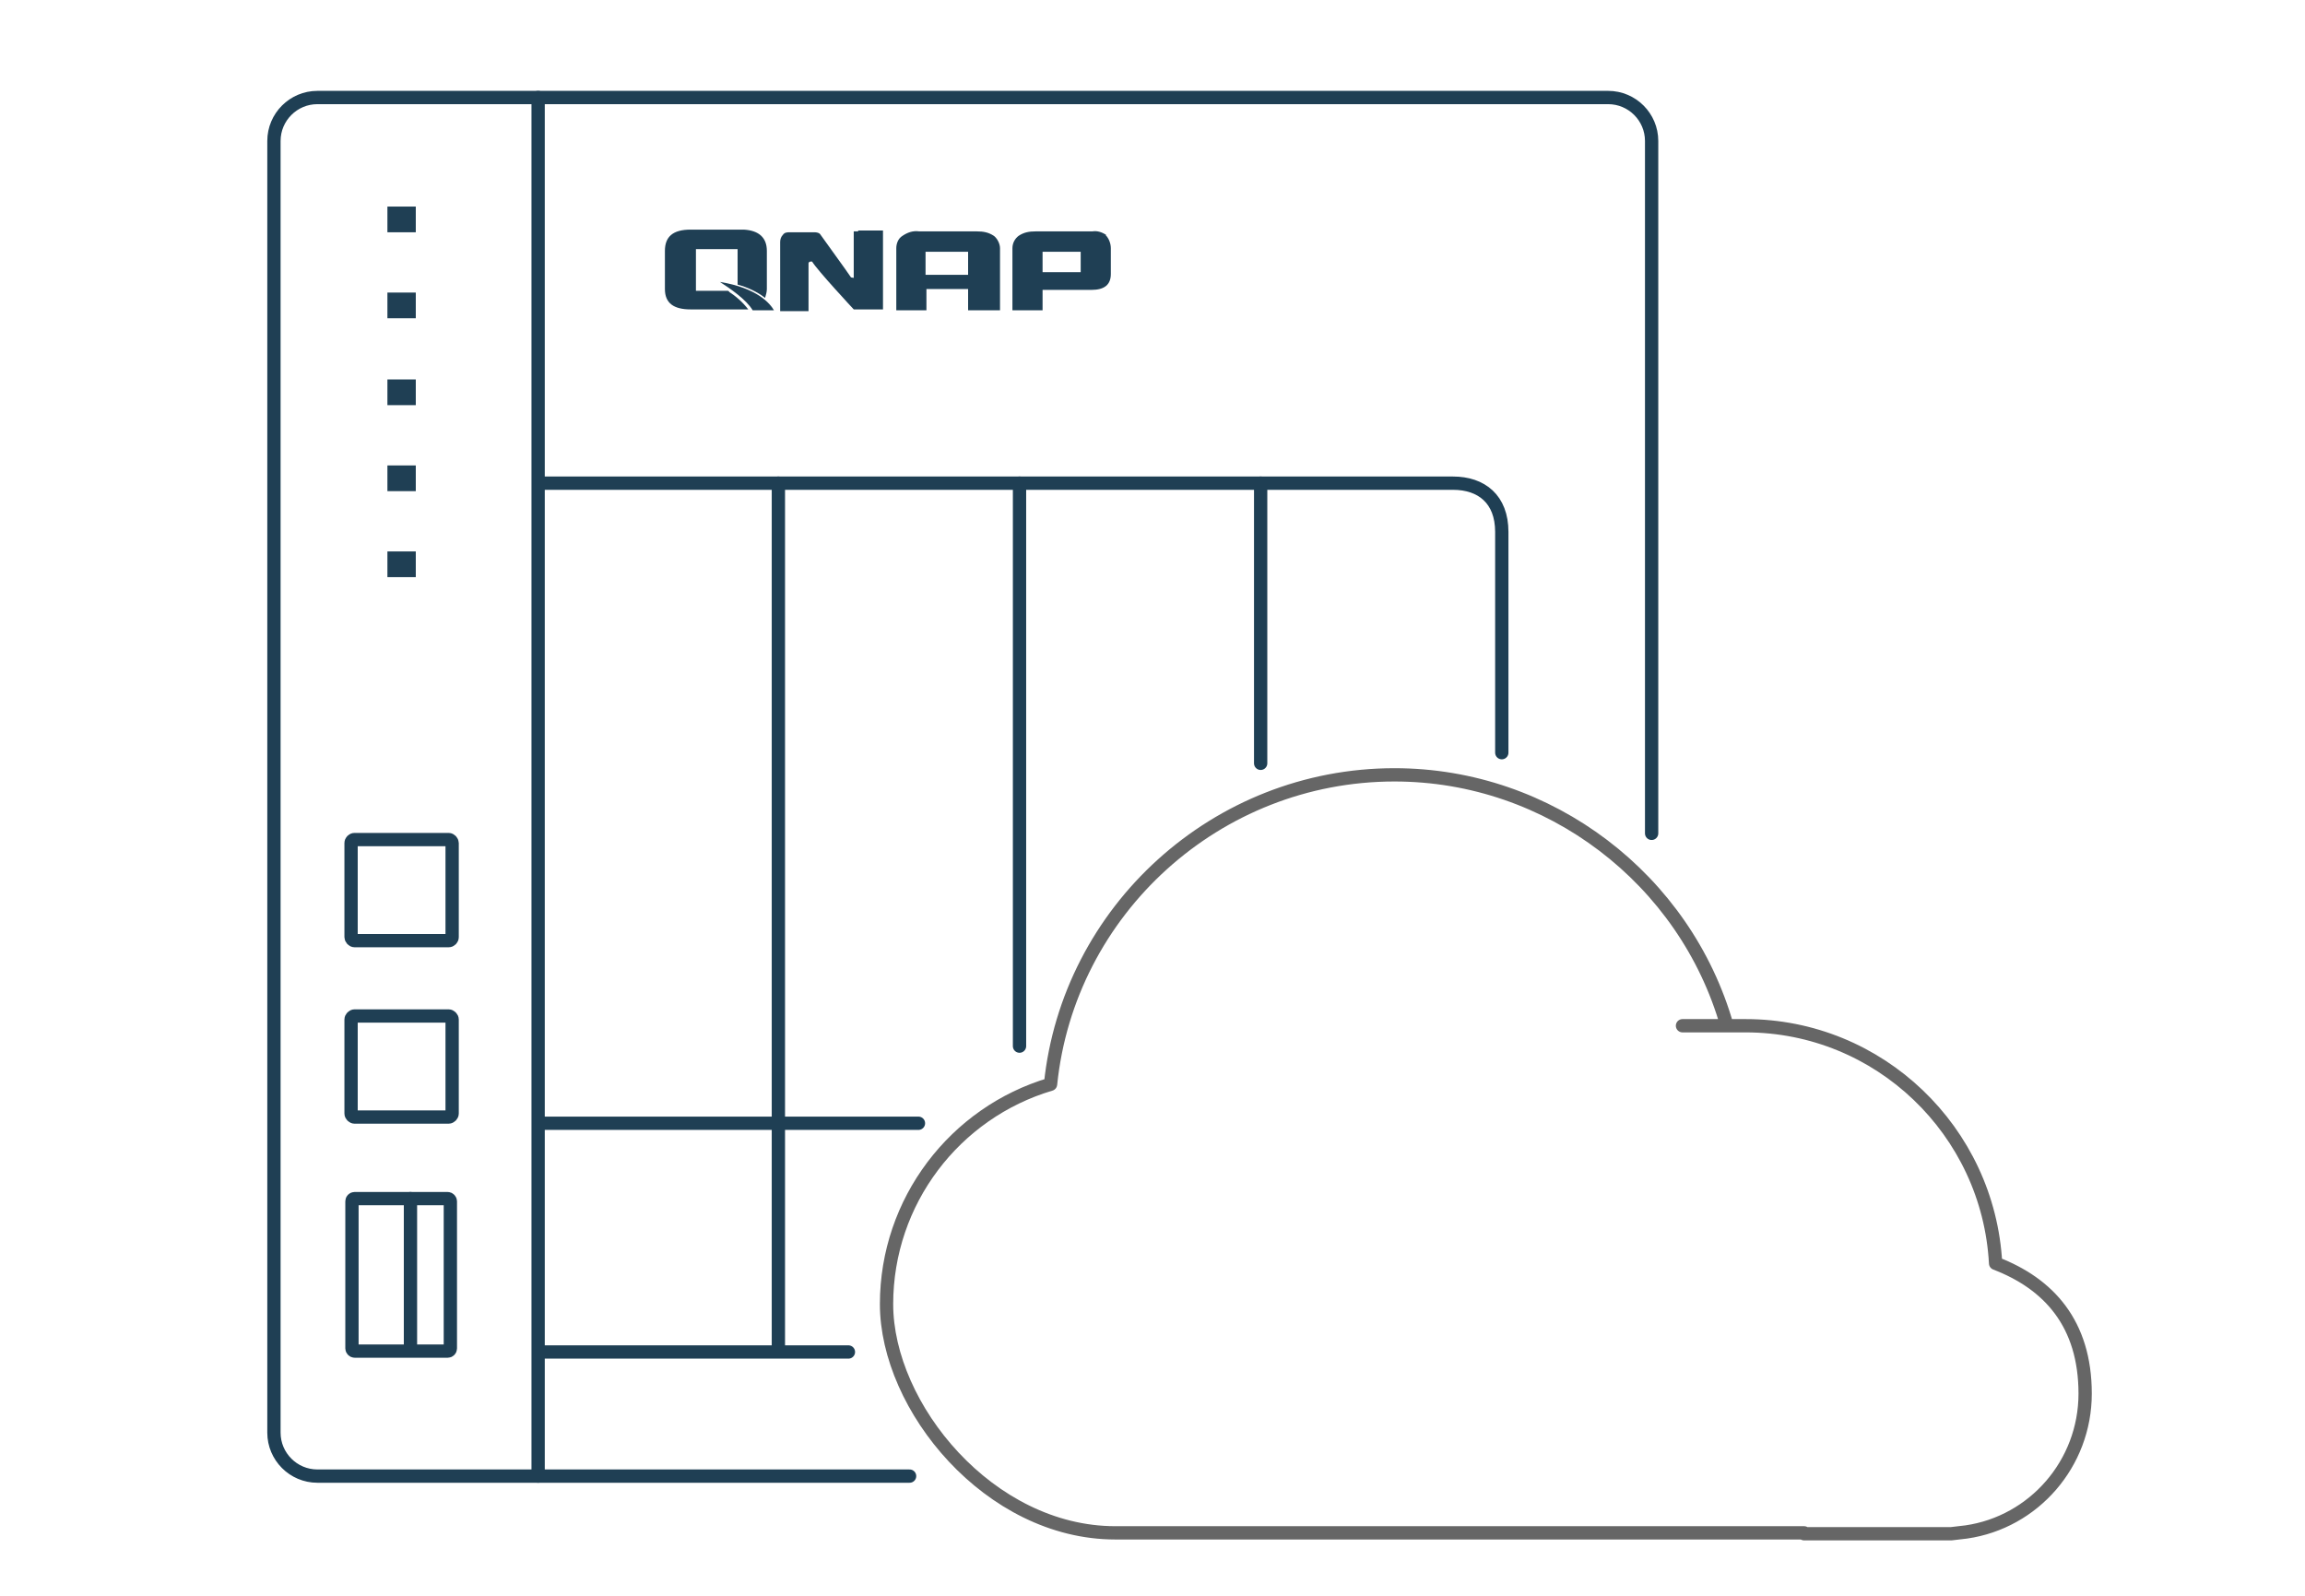
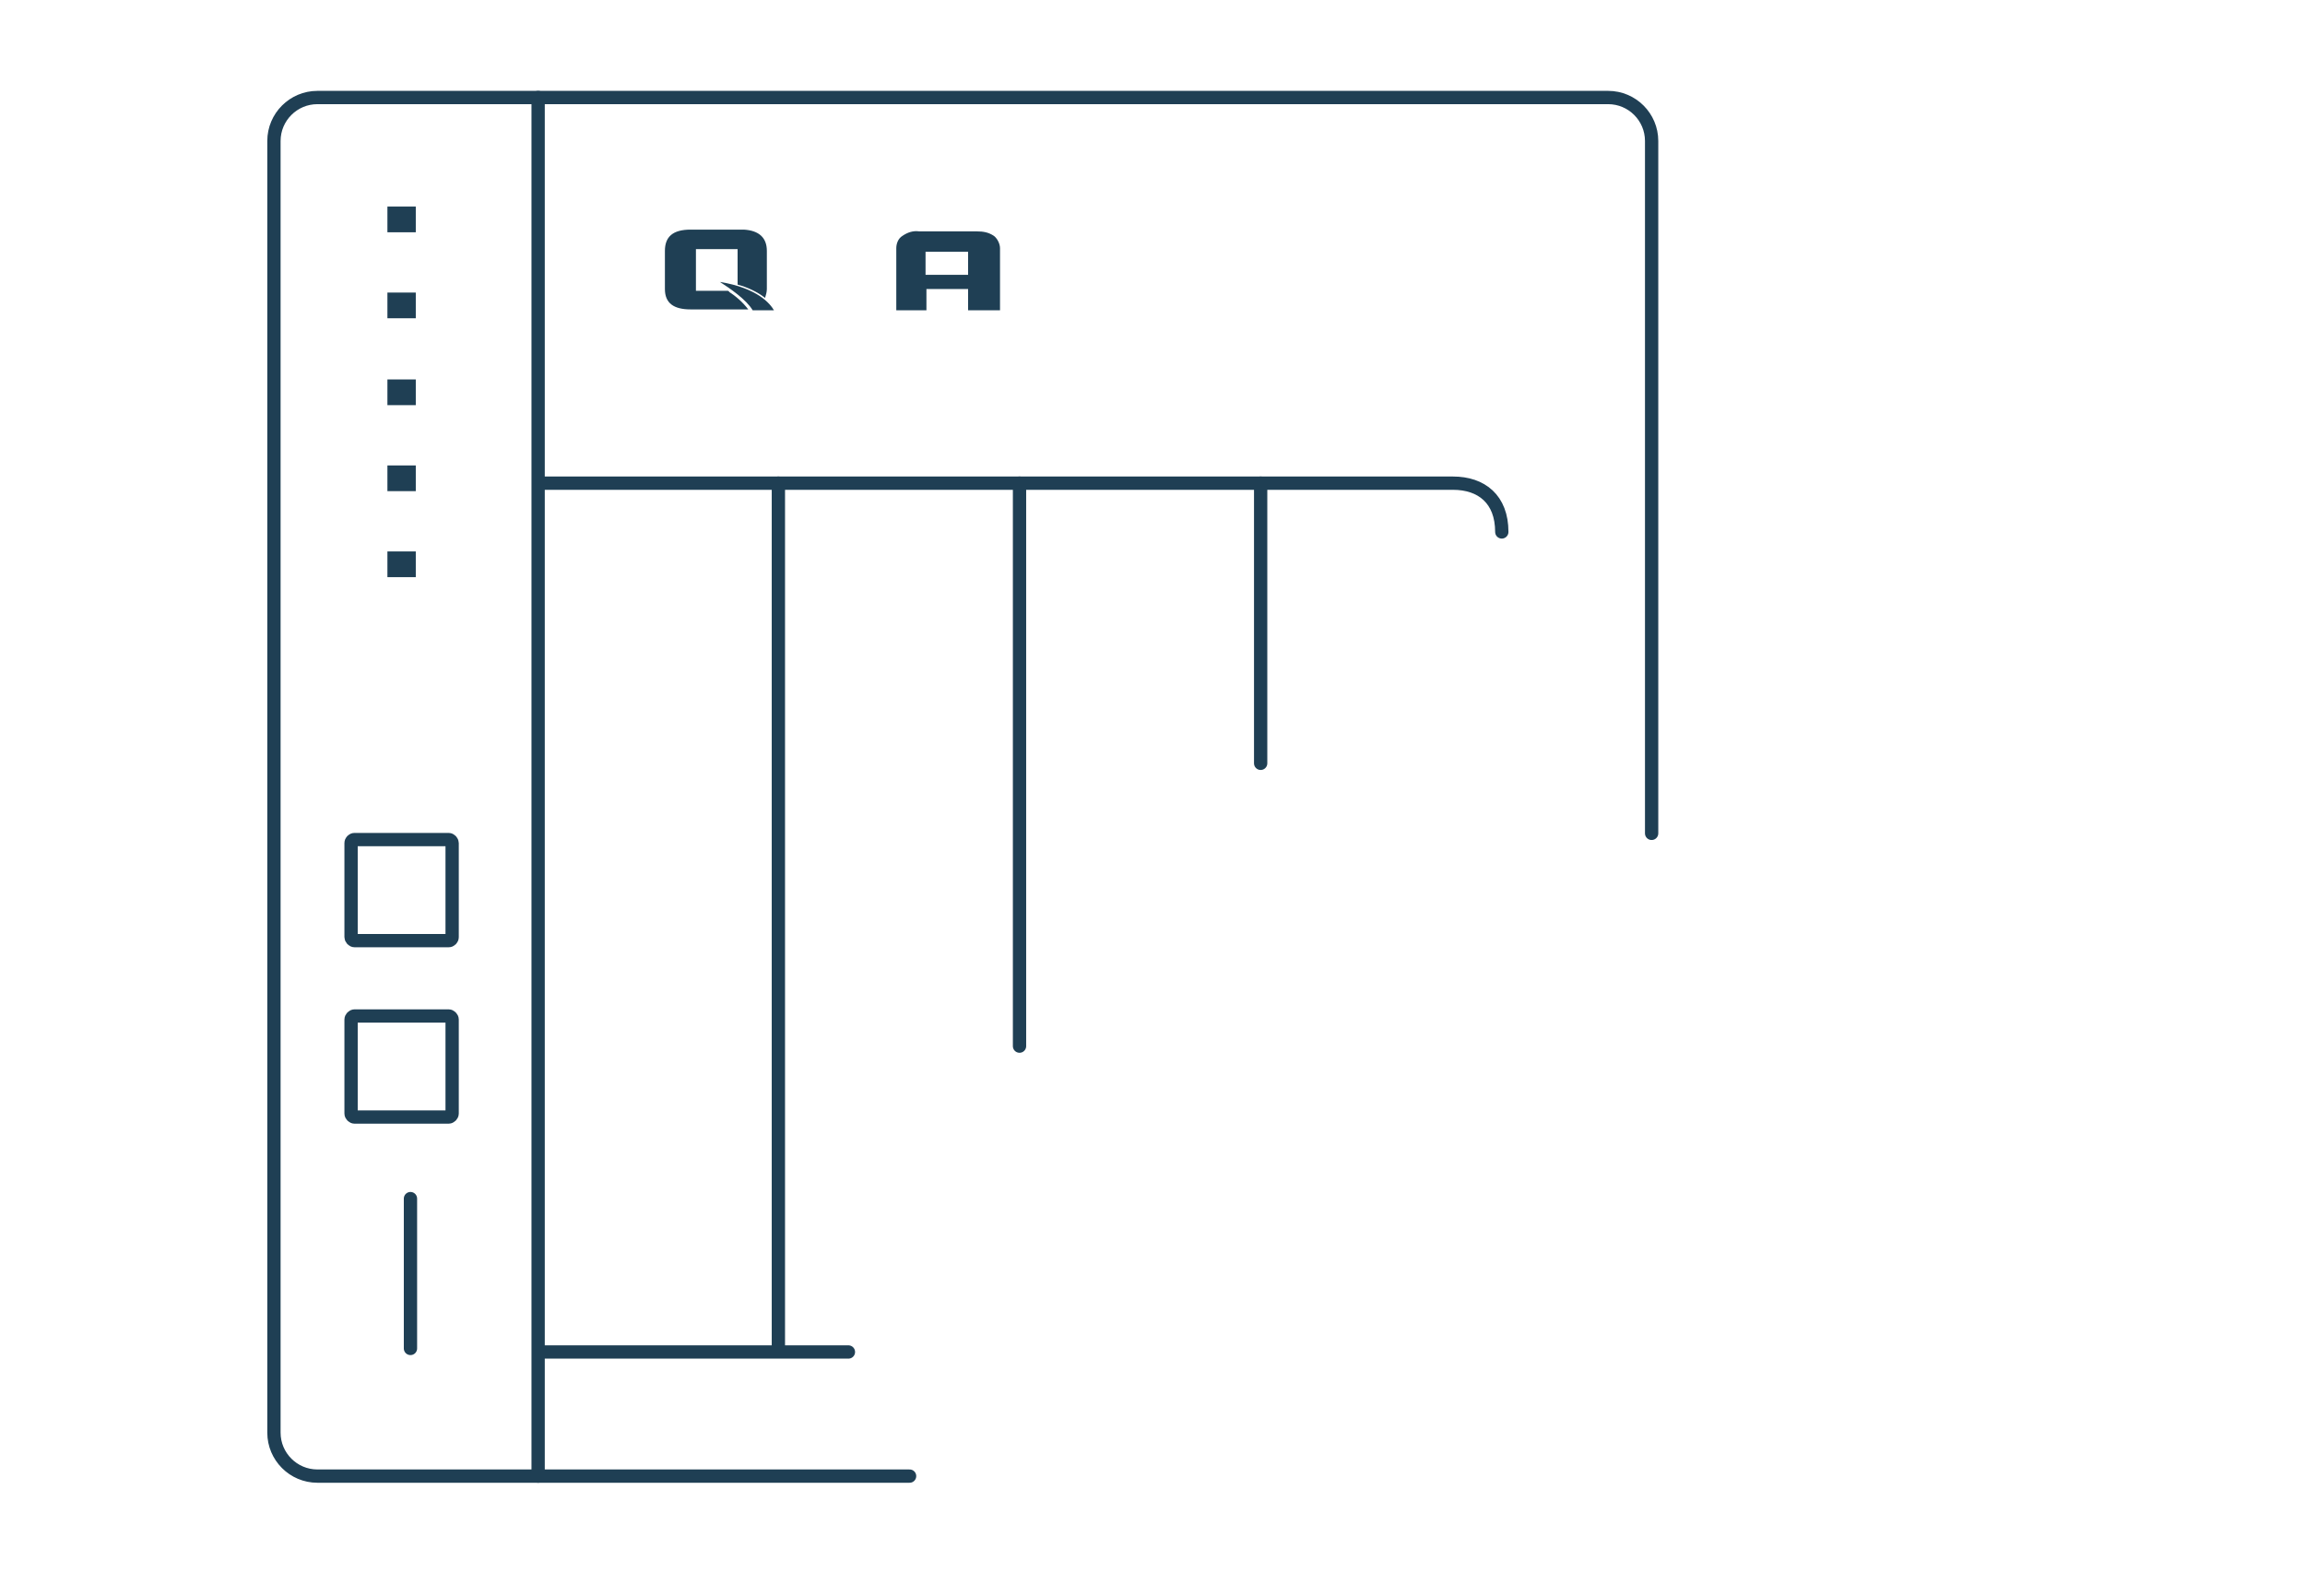
<svg xmlns="http://www.w3.org/2000/svg" id="uuid-2ec81733-7558-409d-b7c1-0c652a9e1ec2" version="1.1" viewBox="0 0 260 180">
  <defs>
    <style>
      .st0 {
        stroke: #1f3f54;
      }

      .st0, .st1 {
        fill: none;
        stroke-linecap: round;
        stroke-linejoin: round;
        stroke-width: 1.5px;
      }

      .st2 {
        fill: #1f3f54;
      }

      .st1 {
        stroke: #666;
      }
    </style>
  </defs>
  <g id="uuid-ed577565-4956-4034-a9cd-ae42ed68c4e0">
    <g id="uuid-8b0a3e98-7d43-47e3-8f10-a6f8130697e4">
      <g id="uuid-0f2d4ed0-1cf8-4b3a-a1ff-4a152543aa38">
        <path id="uuid-3a0c82f0-0023-49d6-8775-3178c7ec7e0c" class="st0" d="M40,114.6h10.6c.2,0,.4.2.4.4h0v10.6c0,.2-.2.4-.4.4h-10.6c-.2,0-.4-.2-.4-.4h0v-10.6c0-.2.2-.4.4-.4h0Z" />
        <rect id="uuid-7171289f-fb42-49f6-a58b-fa711fb3c744" class="st0" x="39.6" y="94.7" width="11.4" height="11.4" rx=".4" ry=".4" />
-         <rect id="uuid-d540f631-f8fc-49d9-8309-b50b98054c82" class="st0" x="39.7" y="135.2" width="11.1" height="17.2" rx=".3" ry=".3" />
        <line id="uuid-b7f5bab3-8727-4787-93c1-ec92943a5a6b" class="st0" x1="87.8" y1="54.5" x2="87.8" y2="152.3" />
        <line id="uuid-1169384c-0bfc-4d82-98a9-3c5522643cca" class="st0" x1="115" y1="54.5" x2="115" y2="118" />
        <line id="uuid-4ae17904-757c-4a13-90af-0cdb8b17a9b7" class="st0" x1="142.2" y1="54.5" x2="142.2" y2="86.1" />
-         <line id="uuid-bedd4052-8867-4c94-88f1-8abfaf2cfab4" class="st0" x1="103.6" y1="126.7" x2="61.1" y2="126.7" />
        <line id="uuid-13080edd-85b7-4a31-9afe-ca70306ad431" class="st0" x1="60.7" y1="11" x2="60.7" y2="166.5" />
        <line id="uuid-56a85065-c962-4017-8284-c764e5d820a9" class="st0" x1="95.7" y1="152.5" x2="61.2" y2="152.5" />
-         <path id="uuid-01b4c73a-f74b-4d99-a6b5-f42c0608c181" class="st0" d="M61.2,54.5h102.7c3.2,0,5.5,1.8,5.5,5.5v24.9" />
+         <path id="uuid-01b4c73a-f74b-4d99-a6b5-f42c0608c181" class="st0" d="M61.2,54.5h102.7c3.2,0,5.5,1.8,5.5,5.5" />
        <path id="uuid-fd035dce-7892-4e70-9c7c-1fb9074fc643" class="st0" d="M102.6,166.5H35.8c-2.7,0-4.9-2.2-4.9-4.9V15.9c0-2.7,2.2-4.9,4.9-4.9h145.6c2.7,0,4.9,2.2,4.9,4.9v78.1" />
      </g>
      <line id="uuid-630221cb-7fde-42f6-8bc1-9a277d3aa105" class="st0" x1="46.3" y1="152.1" x2="46.3" y2="135.2" />
      <g id="uuid-876e912c-5f05-47f1-8001-66a822799836">
        <g id="uuid-6e559ad2-cd9a-4e69-ad4e-d25aba4e577f">
          <g id="uuid-c8a41779-47ce-43ac-ae36-3c73fb2a2e83">
            <path id="uuid-00180839-7b80-43d1-997d-d61fe4b67d1e" class="st2" d="M112.6,35h-3.4v-2.4h-4.7v2.4h-3.4v-7c0-.5.2-1.1.7-1.4.6-.4,1.2-.6,1.9-.5h6.5c.7,0,1.3.1,1.9.5.4.3.7.9.7,1.4,0,0,0,7,0,7ZM109.2,31v-2.6h-4.8v2.6h4.8Z" />
-             <path id="uuid-9e8fe853-48c6-4862-a300-0b92e115a287" class="st2" d="M124.8,26.5c-.5-.3-1-.5-1.6-.4h-6.4c-.7,0-1.3.1-1.9.5-.4.3-.7.8-.7,1.4h0v7h3.4v-2.3h5.5c1.5,0,2.2-.6,2.2-1.8v-2.9c0-.5-.2-1.1-.6-1.5h0ZM121.9,30.7h-4.3v-2.3h4.3v2.3Z" />
-             <path id="uuid-34506cf7-75d7-4753-b781-9ed922fa7c0a" class="st2" d="M96.8,26.1h-.5v5.2c0,0,0,.1-.2,0,0,0,0,0-.1,0-.6-.9-2.8-3.9-3.5-4.9h0s0,0,0,0c-.2-.2-.5-.2-.7-.2h-2.7c-.3,0-.6,0-.8.3-.2.2-.3.5-.3.8h0v7.8h3.2s0-4.1,0-5.4c0,0,0-.2.3-.2,0,0,0,0,.1,0h0c.6,1,4.7,5.4,4.7,5.4h3.3v-8.9h-2.8Z" />
          </g>
          <path id="uuid-9921303f-bb00-4b90-999e-a71be7518249" class="st2" d="M82.3,32.9s0,0-.2-.1h-3.6v-4.7h4.7v4c1.1.3,2.2.8,3.1,1.5.1-.3.2-.7.2-1v-4.3c0-1.5-.9-2.3-2.6-2.4h-6c-2,0-2.9.8-2.9,2.4v4.3c0,1.6,1,2.3,2.9,2.3h5.7c.3,0,.6,0,.8,0-.6-.8-1.4-1.5-2.2-2h0Z" />
          <path id="uuid-db19d7c3-823e-47d2-913e-31be7fec4101" class="st2" d="M81.2,31.8c1.1.7,3,2,3.7,3.2h2.4c-.4-.7-1.8-2.5-6.1-3.2h0Z" />
        </g>
        <rect id="uuid-759cfd28-cc02-443b-9435-a290fe795fd5" class="st2" x="43.7" y="23.3" width="3.2" height="2.9" />
        <rect id="uuid-e877f809-5b97-4635-b1ca-4d1aef6346e5" class="st2" x="43.7" y="62.2" width="3.2" height="2.9" />
        <rect id="uuid-fe759a08-ea55-46d9-ac18-2b0bff183ca1" class="st2" x="43.7" y="52.5" width="3.2" height="2.9" />
        <rect id="uuid-f73f0a83-8a4a-45c7-9cee-96c216479517" class="st2" x="43.7" y="33" width="3.2" height="2.9" />
        <rect id="uuid-90edc093-454d-4332-ab27-8d08c6e581a7" class="st2" x="43.7" y="42.8" width="3.2" height="2.9" />
      </g>
    </g>
  </g>
-   <path class="st1" d="M203.5,173h16.6l1.7-.2c7.6-1.1,13.4-7.7,13.4-15.6s-4.1-12.4-10.1-14.7c-.8-14.9-13.1-26.8-28.2-26.8s-1.4,0-2.1,0c-4.7-16.5-20-28.3-37.5-28.3h0c-20.1,0-36.8,15.3-38.8,34.9-10.8,3.2-18.5,13.2-18.5,24.8s11.6,25.8,25.8,25.8h77.7,0Z" />
</svg>